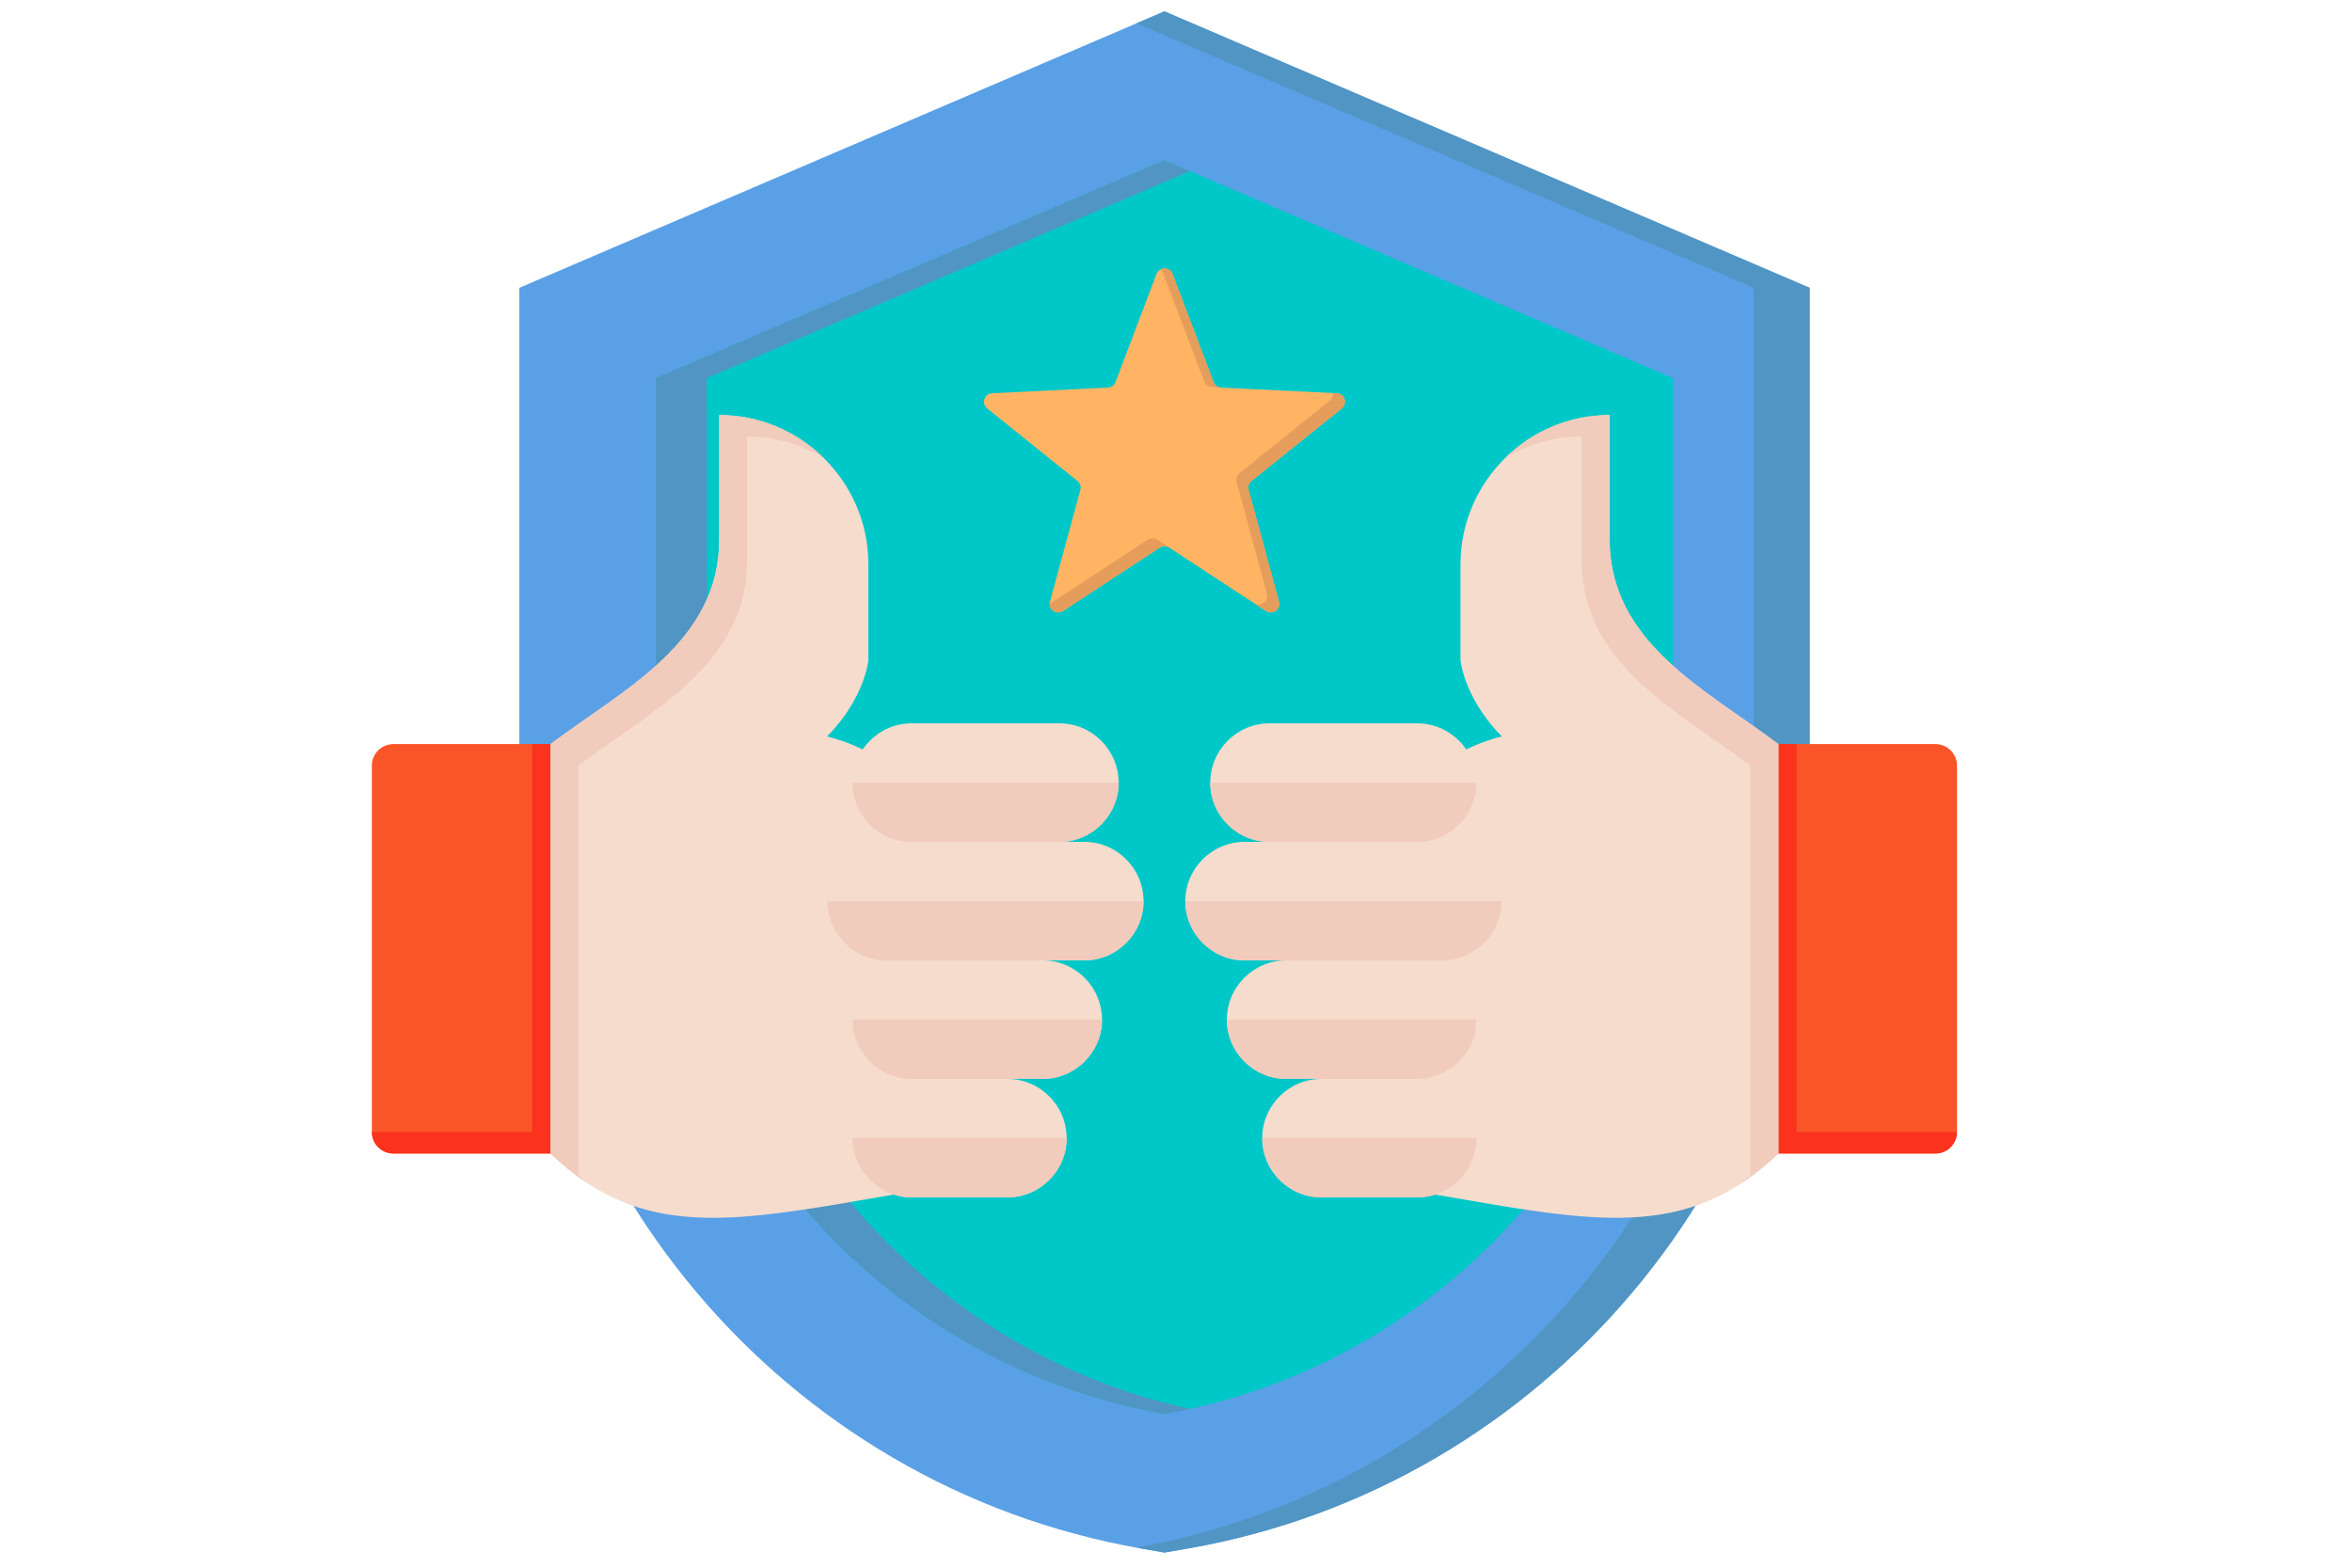
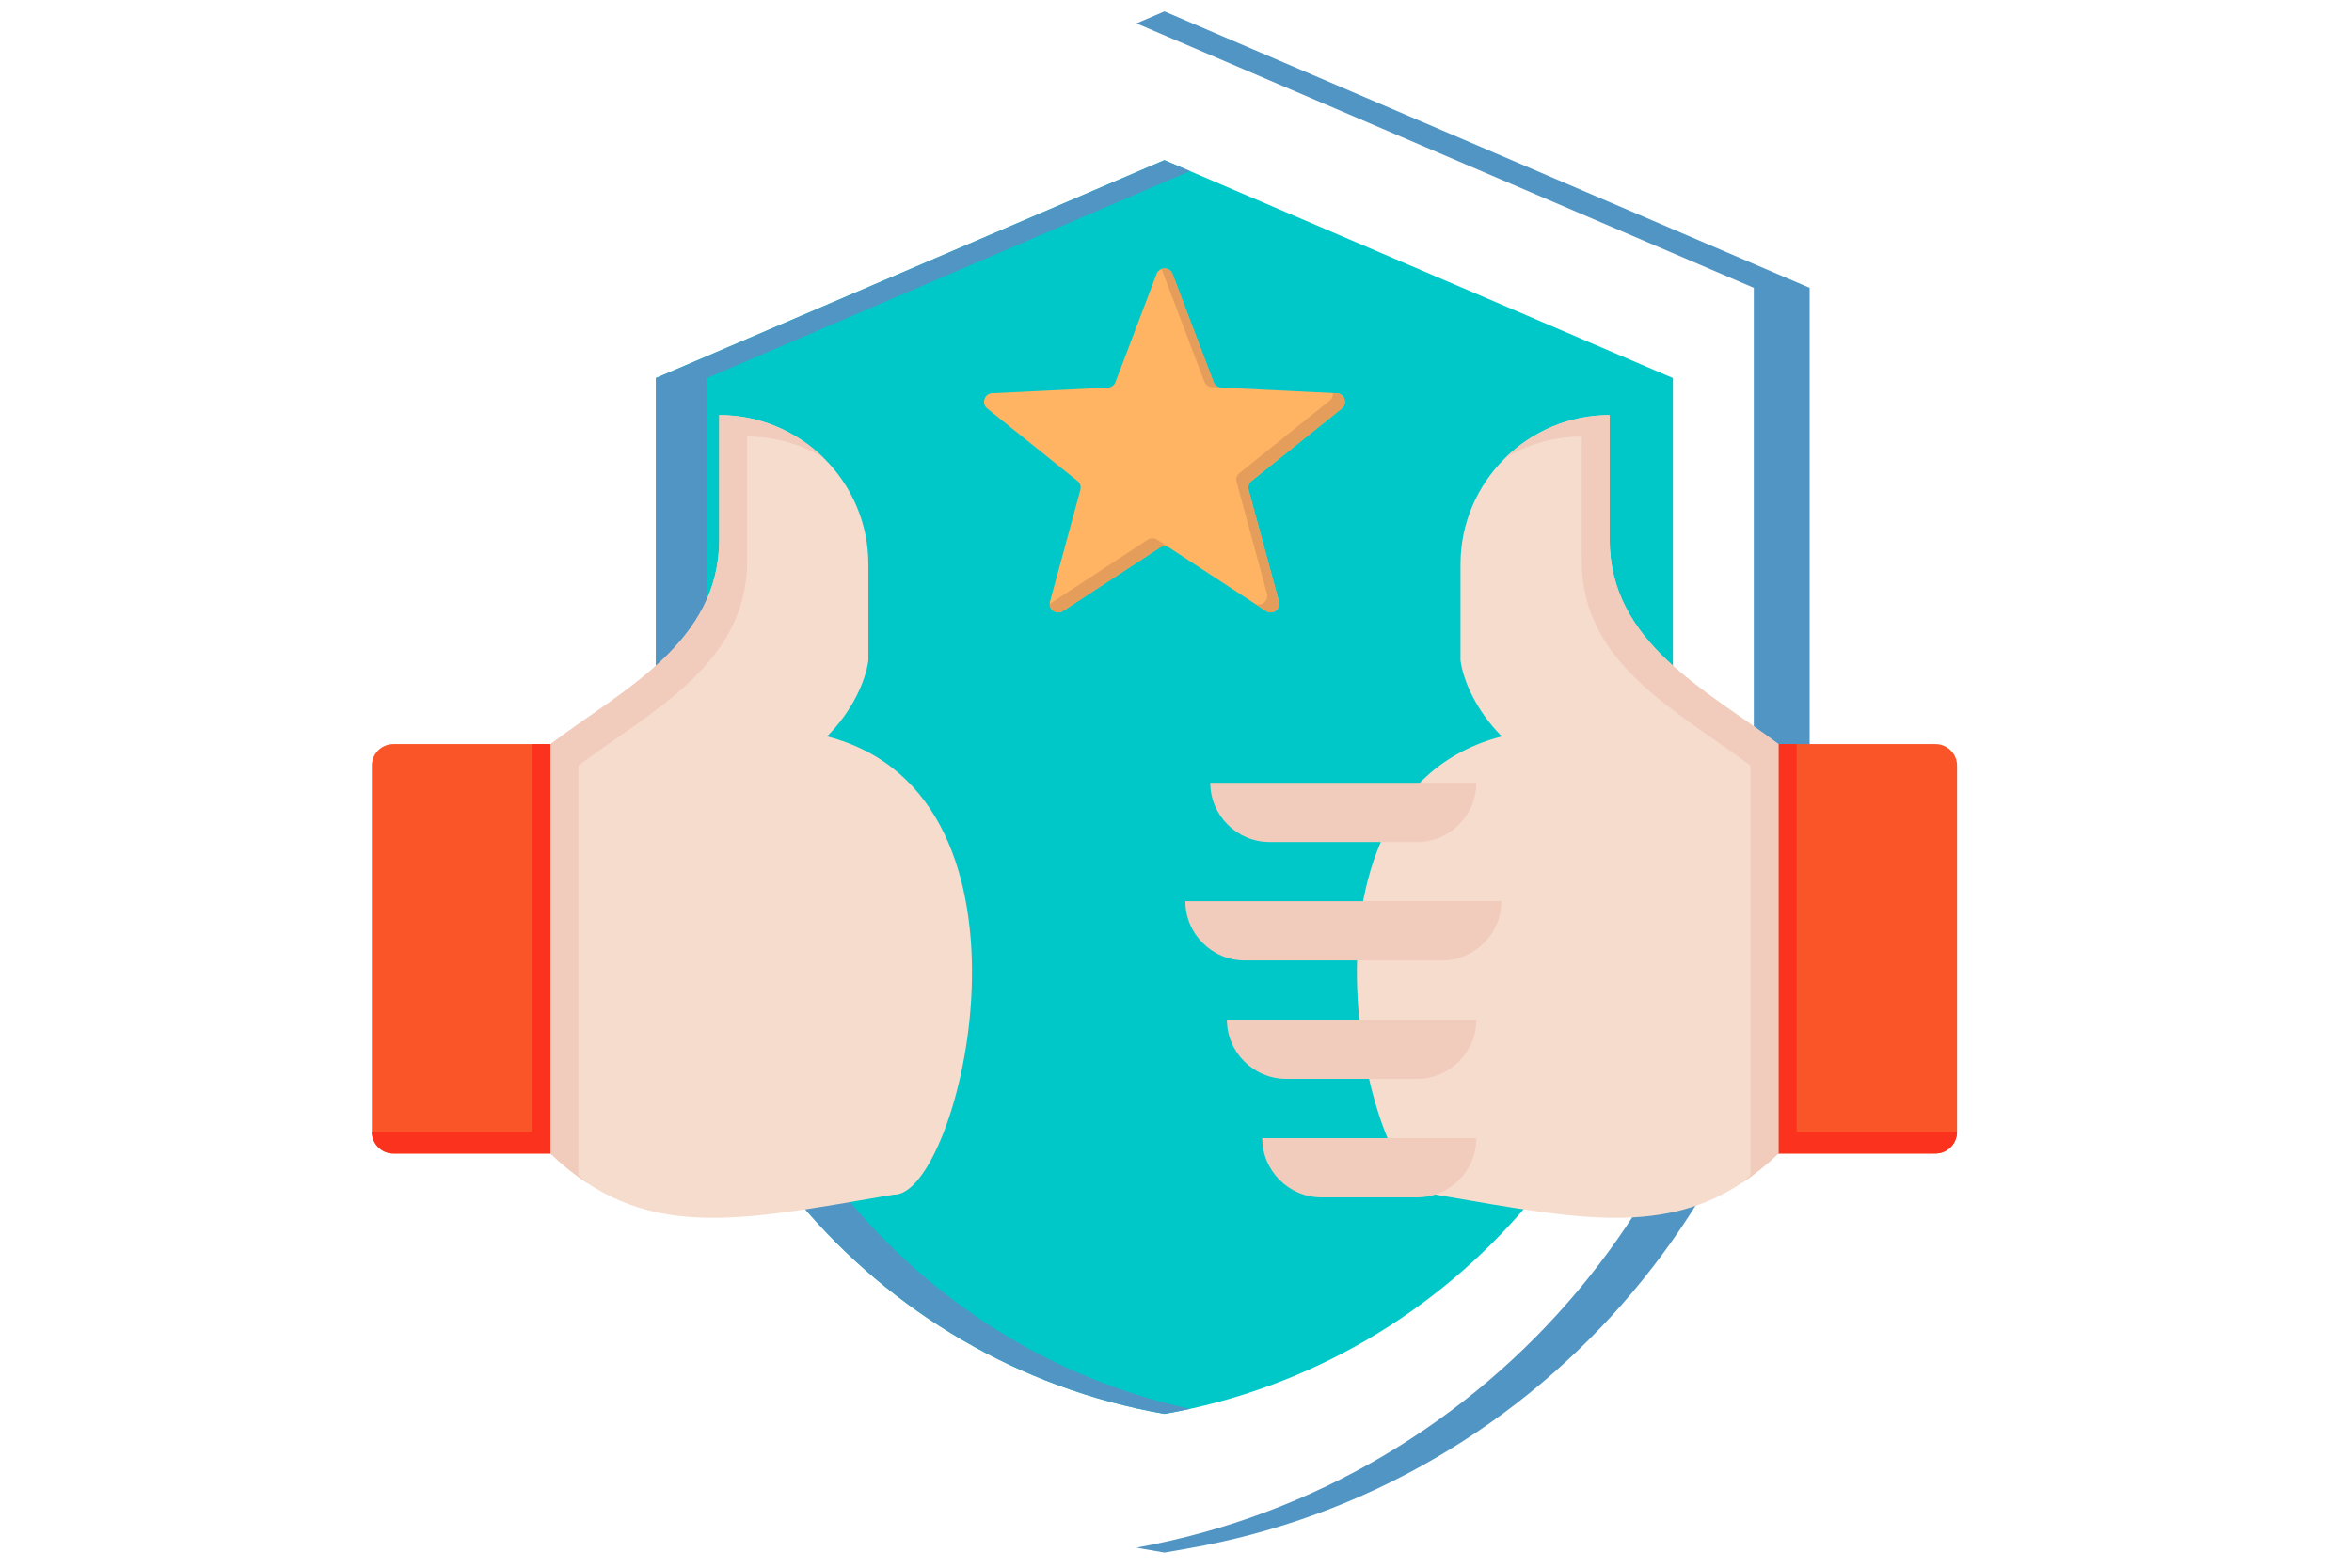
<svg xmlns="http://www.w3.org/2000/svg" viewBox="0 0 300 200">
  <defs>
    <style>
      .cls-1 {
        fill: #5aa0e6;
      }

      .cls-1, .cls-2, .cls-3, .cls-4, .cls-5, .cls-6, .cls-7, .cls-8, .cls-9 {
        fill-rule: evenodd;
      }

      .cls-2 {
        fill: #f6dccd;
      }

      .cls-3 {
        fill: #f1cbbc;
      }

      .cls-4 {
        fill: #ffb464;
      }

      .cls-5 {
        fill: #fa321e;
      }

      .cls-6 {
        fill: #5195c4;
      }

      .cls-7 {
        fill: #fa5528;
      }

      .cls-8 {
        fill: #e59d5c;
      }

      .cls-9 {
        fill: #00c8c8;
      }

      .cls-10 {
        fill: none;
      }
    </style>
  </defs>
  <g id="Artwork">
    <rect class="cls-10" width="300" height="200" />
  </g>
  <g id="Info">
    <g>
      <g>
-         <path class="cls-1" d="m148.52,1.45l82.3,35.27v66.55c0,46.32-33.7,86.33-79.3,94.28l-2.99.52-2.99-.52c-45.61-7.95-79.3-47.96-79.3-94.28V36.72L148.52,1.45Z" />
        <path class="cls-6" d="m148.52,1.45l82.3,35.27v66.55c0,46.32-33.7,86.33-79.3,94.28l-2.99.52-2.99-.52c-.19-.03-.38-.07-.57-.11,45.32-8.18,78.73-48.05,78.73-94.17V36.72L144.96,2.98l3.57-1.53Z" />
        <path class="cls-9" d="m148.52,20.43l-64.86,27.8v55.05c0,37.96,27.71,70.62,64.86,77.1,37.15-6.48,64.86-39.13,64.86-77.1v-55.05l-64.86-27.8Z" />
        <path class="cls-6" d="m148.52,20.43l-64.86,27.8v55.05c0,37.96,27.71,70.62,64.86,77.1,1.1-.19,2.18-.41,3.26-.64-35.5-7.77-61.6-39.61-61.6-76.46v-55.05l61.6-26.4-3.26-1.4Z" />
      </g>
      <g>
        <path class="cls-7" d="m70.62,94.93c.03,34.88.03,52.29,0,52.23h-20.44c-1.51,0-2.75-1.23-2.75-2.75v-46.74c0-1.51,1.23-2.74,2.75-2.74h20.44Z" />
        <path class="cls-5" d="m47.43,144.41h0c0,1.52,1.24,2.75,2.74,2.75h20.46v-52.23h-2.75v49.49h-20.46Z" />
        <path class="cls-2" d="m113.99,152.4c-20.24,3.49-32.01,6.03-43.78-5.24v-52.23c9.28-6.97,21.53-12.94,21.53-26.12v-15.86c10.46,0,19.02,8.56,19.02,19.02v12.3c-.36,2.62-2.04,6.44-5.27,9.68,29.45,7.57,16.91,58.81,8.51,58.45h0Z" />
        <path class="cls-3" d="m74.83,150.89c-1.55-1.03-3.09-2.26-4.62-3.73v-52.23c9.28-6.97,21.53-12.94,21.53-26.12v-15.86c5.16,0,9.85,2.08,13.29,5.44-2.85-1.71-6.18-2.7-9.73-2.7v15.86c0,13.18-12.25,19.15-21.53,26.12v52.23c.36.34.71.67,1.07.98Z" />
-         <path class="cls-2" d="m116.29,152.76h12.2c4.16,0,7.56-3.4,7.56-7.56s-3.4-7.56-7.56-7.56h4.51c4.16,0,7.56-3.4,7.56-7.56s-3.4-7.56-7.56-7.56h5.3c4.16,0,7.56-3.4,7.56-7.56,0-4.16-3.4-7.56-7.56-7.56h-3.18c4.16,0,7.56-3.4,7.56-7.56s-3.4-7.56-7.56-7.56h-18.83c-4.16,0-7.56,3.4-7.56,7.56s3.4,7.56,7.56,7.56h-3.18c-4.16,0-7.56,3.4-7.56,7.56s3.4,7.56,7.56,7.56h3.18c-4.16,0-7.56,3.4-7.56,7.56s3.4,7.56,7.56,7.56c-4.16,0-7.56,3.4-7.56,7.56,0,4.16,3.4,7.56,7.56,7.56h0Z" />
-         <path class="cls-3" d="m116.29,152.76h12.2c4.16,0,7.56-3.4,7.56-7.56h-27.31c0,4.16,3.4,7.56,7.56,7.56Zm18.83-45.34c4.16,0,7.56-3.4,7.56-7.56h-33.94c0,4.16,3.4,7.56,7.56,7.56h18.82Zm-2.12,15.11h5.3c4.16,0,7.56-3.4,7.56-7.56h-40.31c0,4.16,3.4,7.56,7.56,7.56h19.89Zm-4.51,15.11h4.51c4.16,0,7.56-3.4,7.56-7.56h-31.82c0,4.16,3.4,7.56,7.56,7.56h12.2Z" />
      </g>
      <g>
        <path class="cls-7" d="m226.43,94.93c-.03,34.88-.03,52.29,0,52.23h20.44c1.51,0,2.75-1.23,2.75-2.75v-46.74c0-1.51-1.23-2.74-2.75-2.74h-20.44Z" />
        <path class="cls-5" d="m249.61,144.41h0c0,1.52-1.24,2.75-2.74,2.75h-20.46v-52.23h2.75v49.49h20.46Z" />
        <path class="cls-2" d="m183.06,152.4c20.24,3.49,32.01,6.03,43.78-5.24v-52.23c-9.28-6.97-21.53-12.94-21.53-26.12v-15.86c-10.46,0-19.02,8.56-19.02,19.02v12.3c.36,2.62,2.04,6.44,5.27,9.68-29.45,7.57-16.91,58.81-8.51,58.45h0Z" />
        <path class="cls-3" d="m222.22,150.89c1.55-1.03,3.09-2.26,4.62-3.73v-52.23c-9.28-6.97-21.53-12.94-21.53-26.12v-15.86c-5.16,0-9.85,2.08-13.29,5.44,2.85-1.71,6.18-2.7,9.73-2.7v15.86c0,13.18,12.25,19.15,21.53,26.12v52.23c-.36.34-.71.67-1.07.98h0Z" />
-         <path class="cls-2" d="m180.76,152.76h-12.2c-4.16,0-7.56-3.4-7.56-7.56s3.4-7.56,7.56-7.56h-4.51c-4.16,0-7.56-3.4-7.56-7.56s3.4-7.56,7.56-7.56h-5.3c-4.16,0-7.56-3.4-7.56-7.56,0-4.16,3.4-7.56,7.56-7.56h3.18c-4.16,0-7.56-3.4-7.56-7.56s3.4-7.56,7.56-7.56h18.83c4.16,0,7.56,3.4,7.56,7.56s-3.4,7.56-7.56,7.56h3.18c4.16,0,7.56,3.4,7.56,7.56s-3.4,7.56-7.56,7.56h-3.18c4.16,0,7.56,3.4,7.56,7.56,0,4.16-3.4,7.56-7.56,7.56,4.16,0,7.56,3.4,7.56,7.56,0,4.16-3.4,7.56-7.56,7.56h0Z" />
        <path class="cls-3" d="m180.76,152.76h-12.2c-4.16,0-7.56-3.4-7.56-7.56h27.31c0,4.16-3.4,7.56-7.56,7.56h0Zm-18.83-45.34c-4.16,0-7.56-3.4-7.56-7.56h33.94c0,4.16-3.4,7.56-7.56,7.56h-18.82Zm2.12,15.11h-5.3c-4.16,0-7.56-3.4-7.56-7.56h40.31c0,4.16-3.4,7.56-7.56,7.56h-19.89Zm4.51,15.11h-4.51c-4.16,0-7.56-3.4-7.56-7.56h31.82c0,4.16-3.4,7.56-7.56,7.56h-12.2Z" />
      </g>
      <g>
        <path class="cls-4" d="m149.55,34.95l5.24,13.8c.16.41.52.68.97.7l14.75.72c.46.02.84.31.98.75.14.44,0,.9-.35,1.19l-11.51,9.25c-.35.28-.49.71-.37,1.14l3.87,14.25c.12.45-.04.9-.41,1.17-.37.27-.85.28-1.24.03l-12.35-8.09c-.37-.24-.82-.24-1.2,0l-12.35,8.09c-.39.25-.87.24-1.24-.03s-.53-.72-.41-1.17l3.87-14.25c.12-.43-.02-.86-.37-1.14l-11.51-9.25c-.36-.29-.5-.75-.35-1.19.14-.44.52-.73.99-.75l14.75-.72c.44-.02.81-.29.97-.7l5.24-13.8c.16-.43.56-.7,1.02-.7.46,0,.86.27,1.02.7h0Z" />
        <path class="cls-8" d="m149.55,34.95l5.24,13.8c.16.41.51.67.95.7l-1.16-.06c-.44-.02-.81-.29-.97-.7l-5.46-14.39c.12-.04.24-.06.38-.06.46,0,.86.27,1.02.7Zm20.46,15.2l.5.02c.46.02.84.31.98.75.14.44,0,.9-.35,1.19l-11.51,9.25c-.35.28-.49.71-.37,1.14l3.87,14.25c.12.45-.04.9-.41,1.17-.37.27-.85.28-1.24.03l-12.35-8.09c-.37-.24-.82-.24-1.2,0l-12.35,8.09c-.39.25-.87.24-1.24-.03-.3-.21-.46-.54-.45-.89.05-.02.11-.05.16-.09l12.35-8.09c.37-.24.82-.24,1.2,0l12.35,8.09c.39.25.87.24,1.24-.03s.53-.72.41-1.17l-3.87-14.25c-.12-.43.02-.86.37-1.14l11.51-9.25c.3-.24.44-.6.4-.96Z" />
      </g>
    </g>
  </g>
</svg>